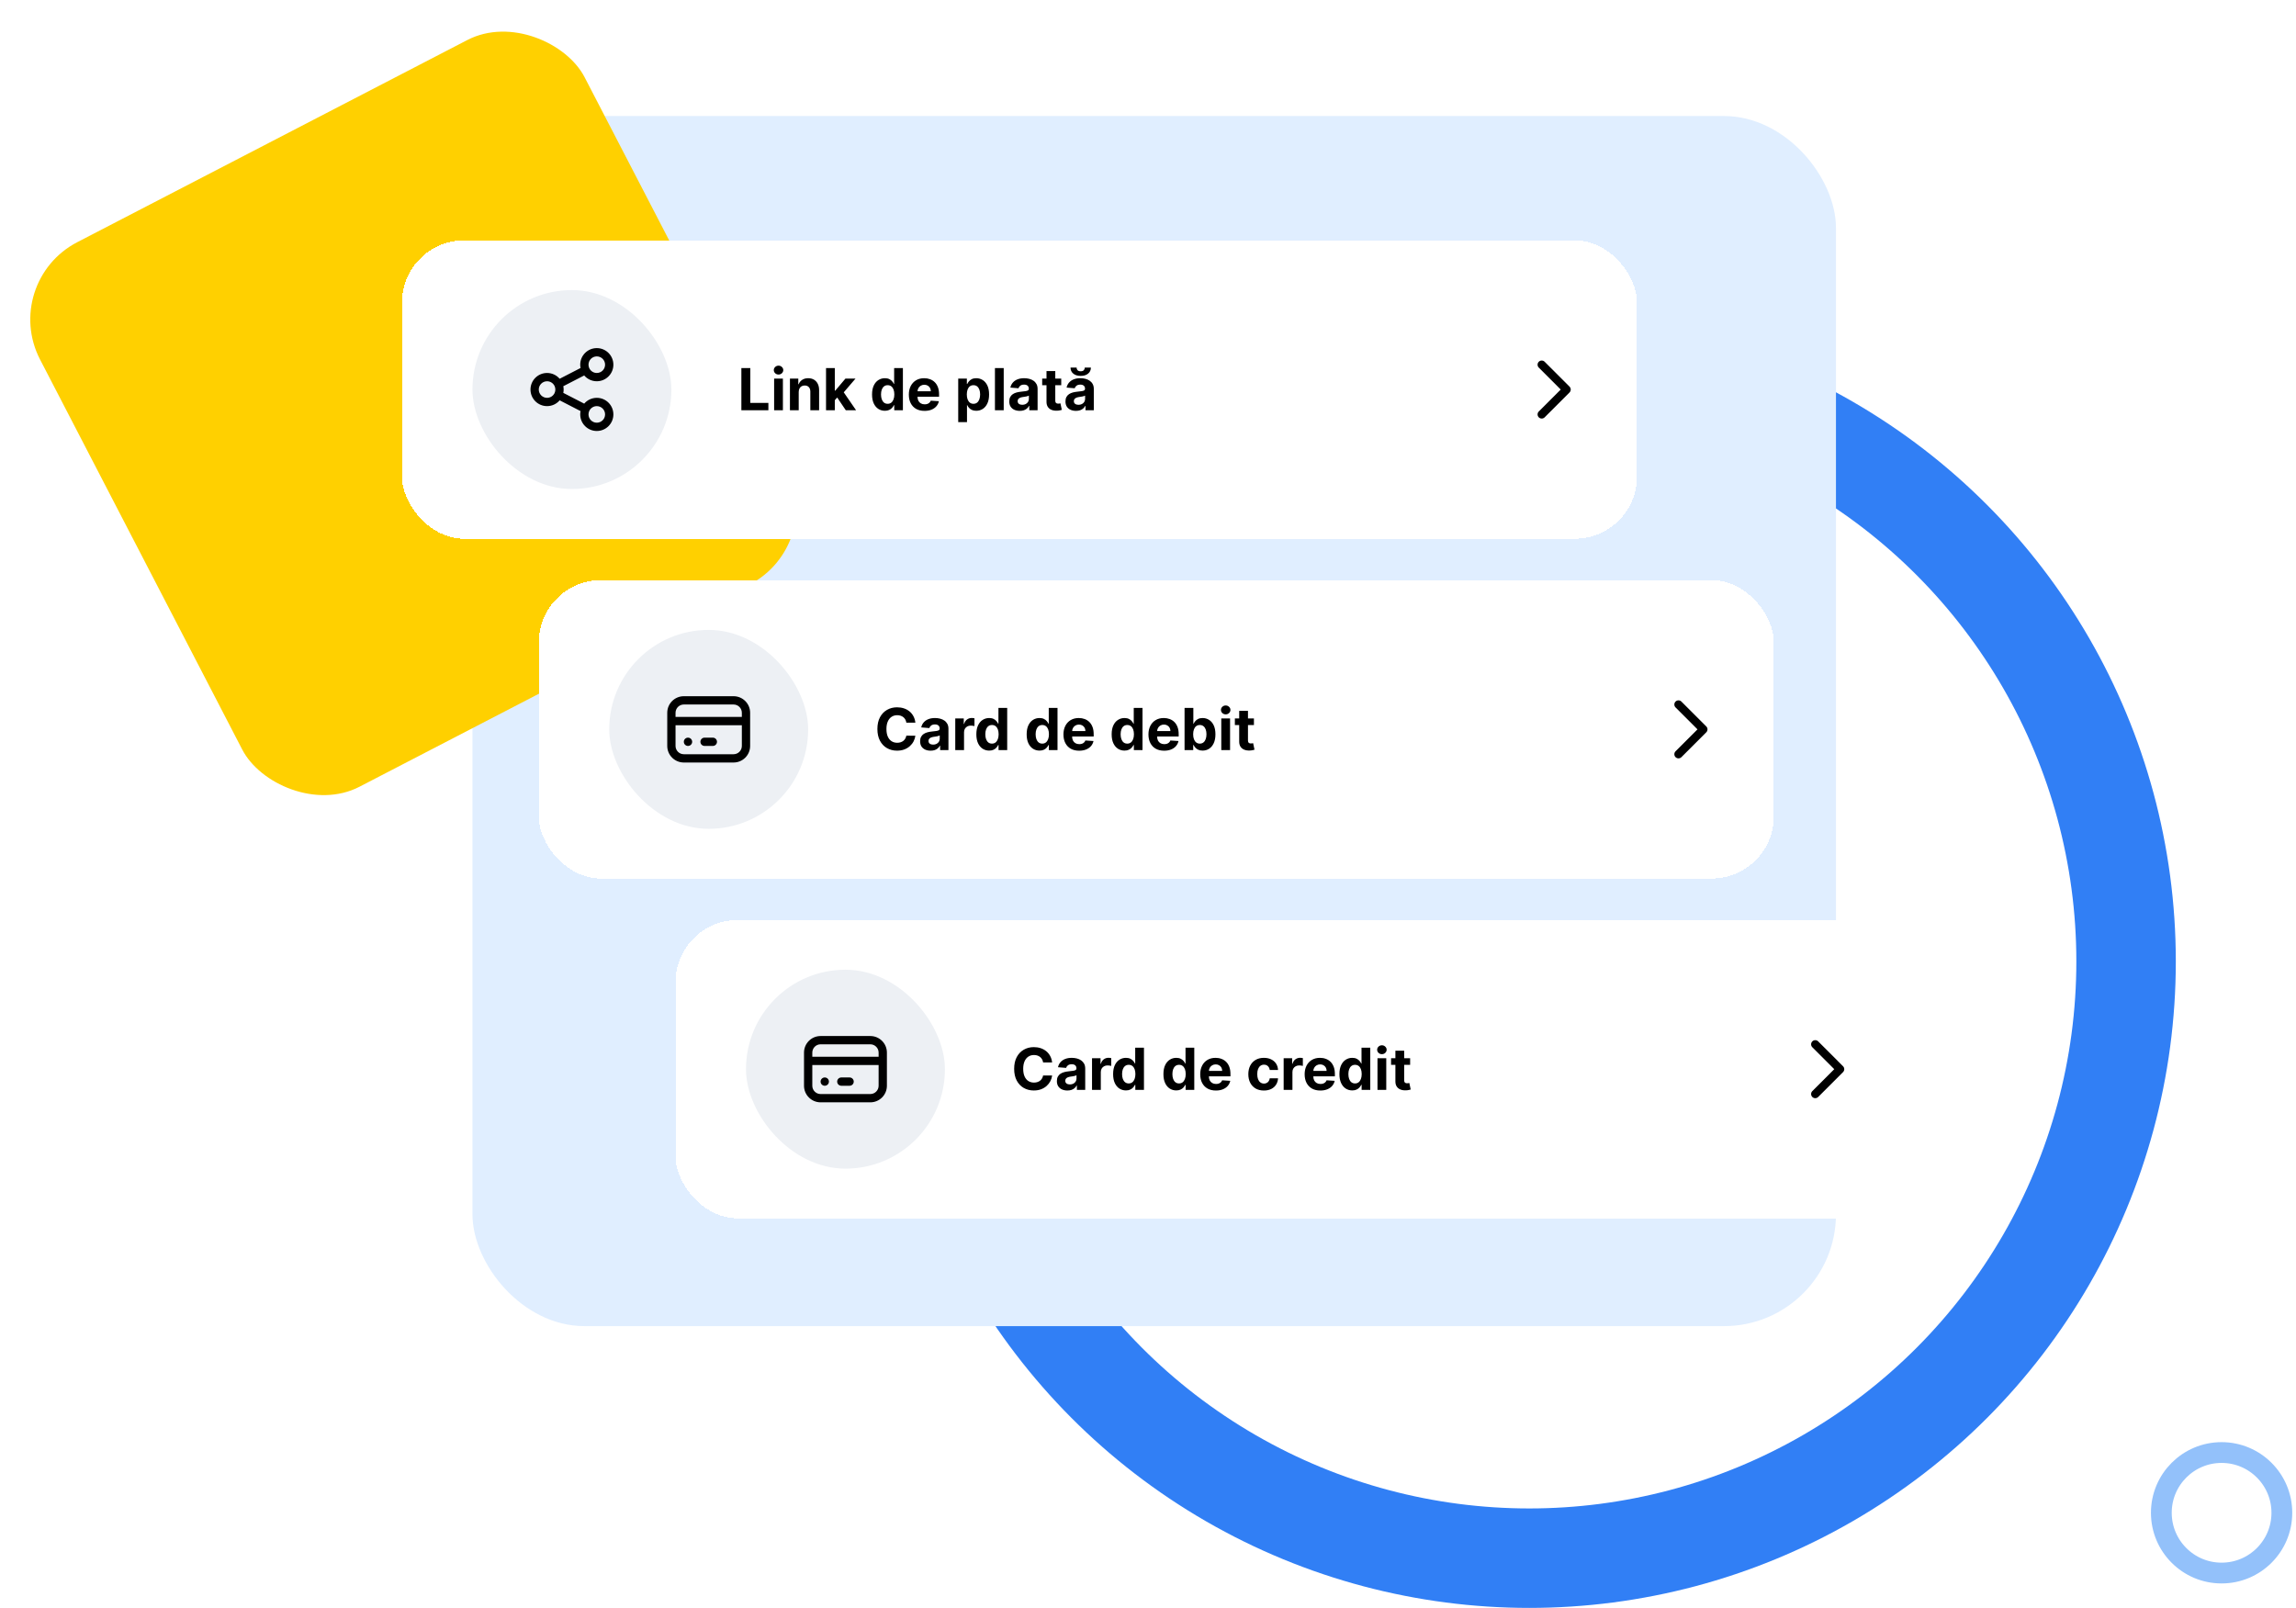
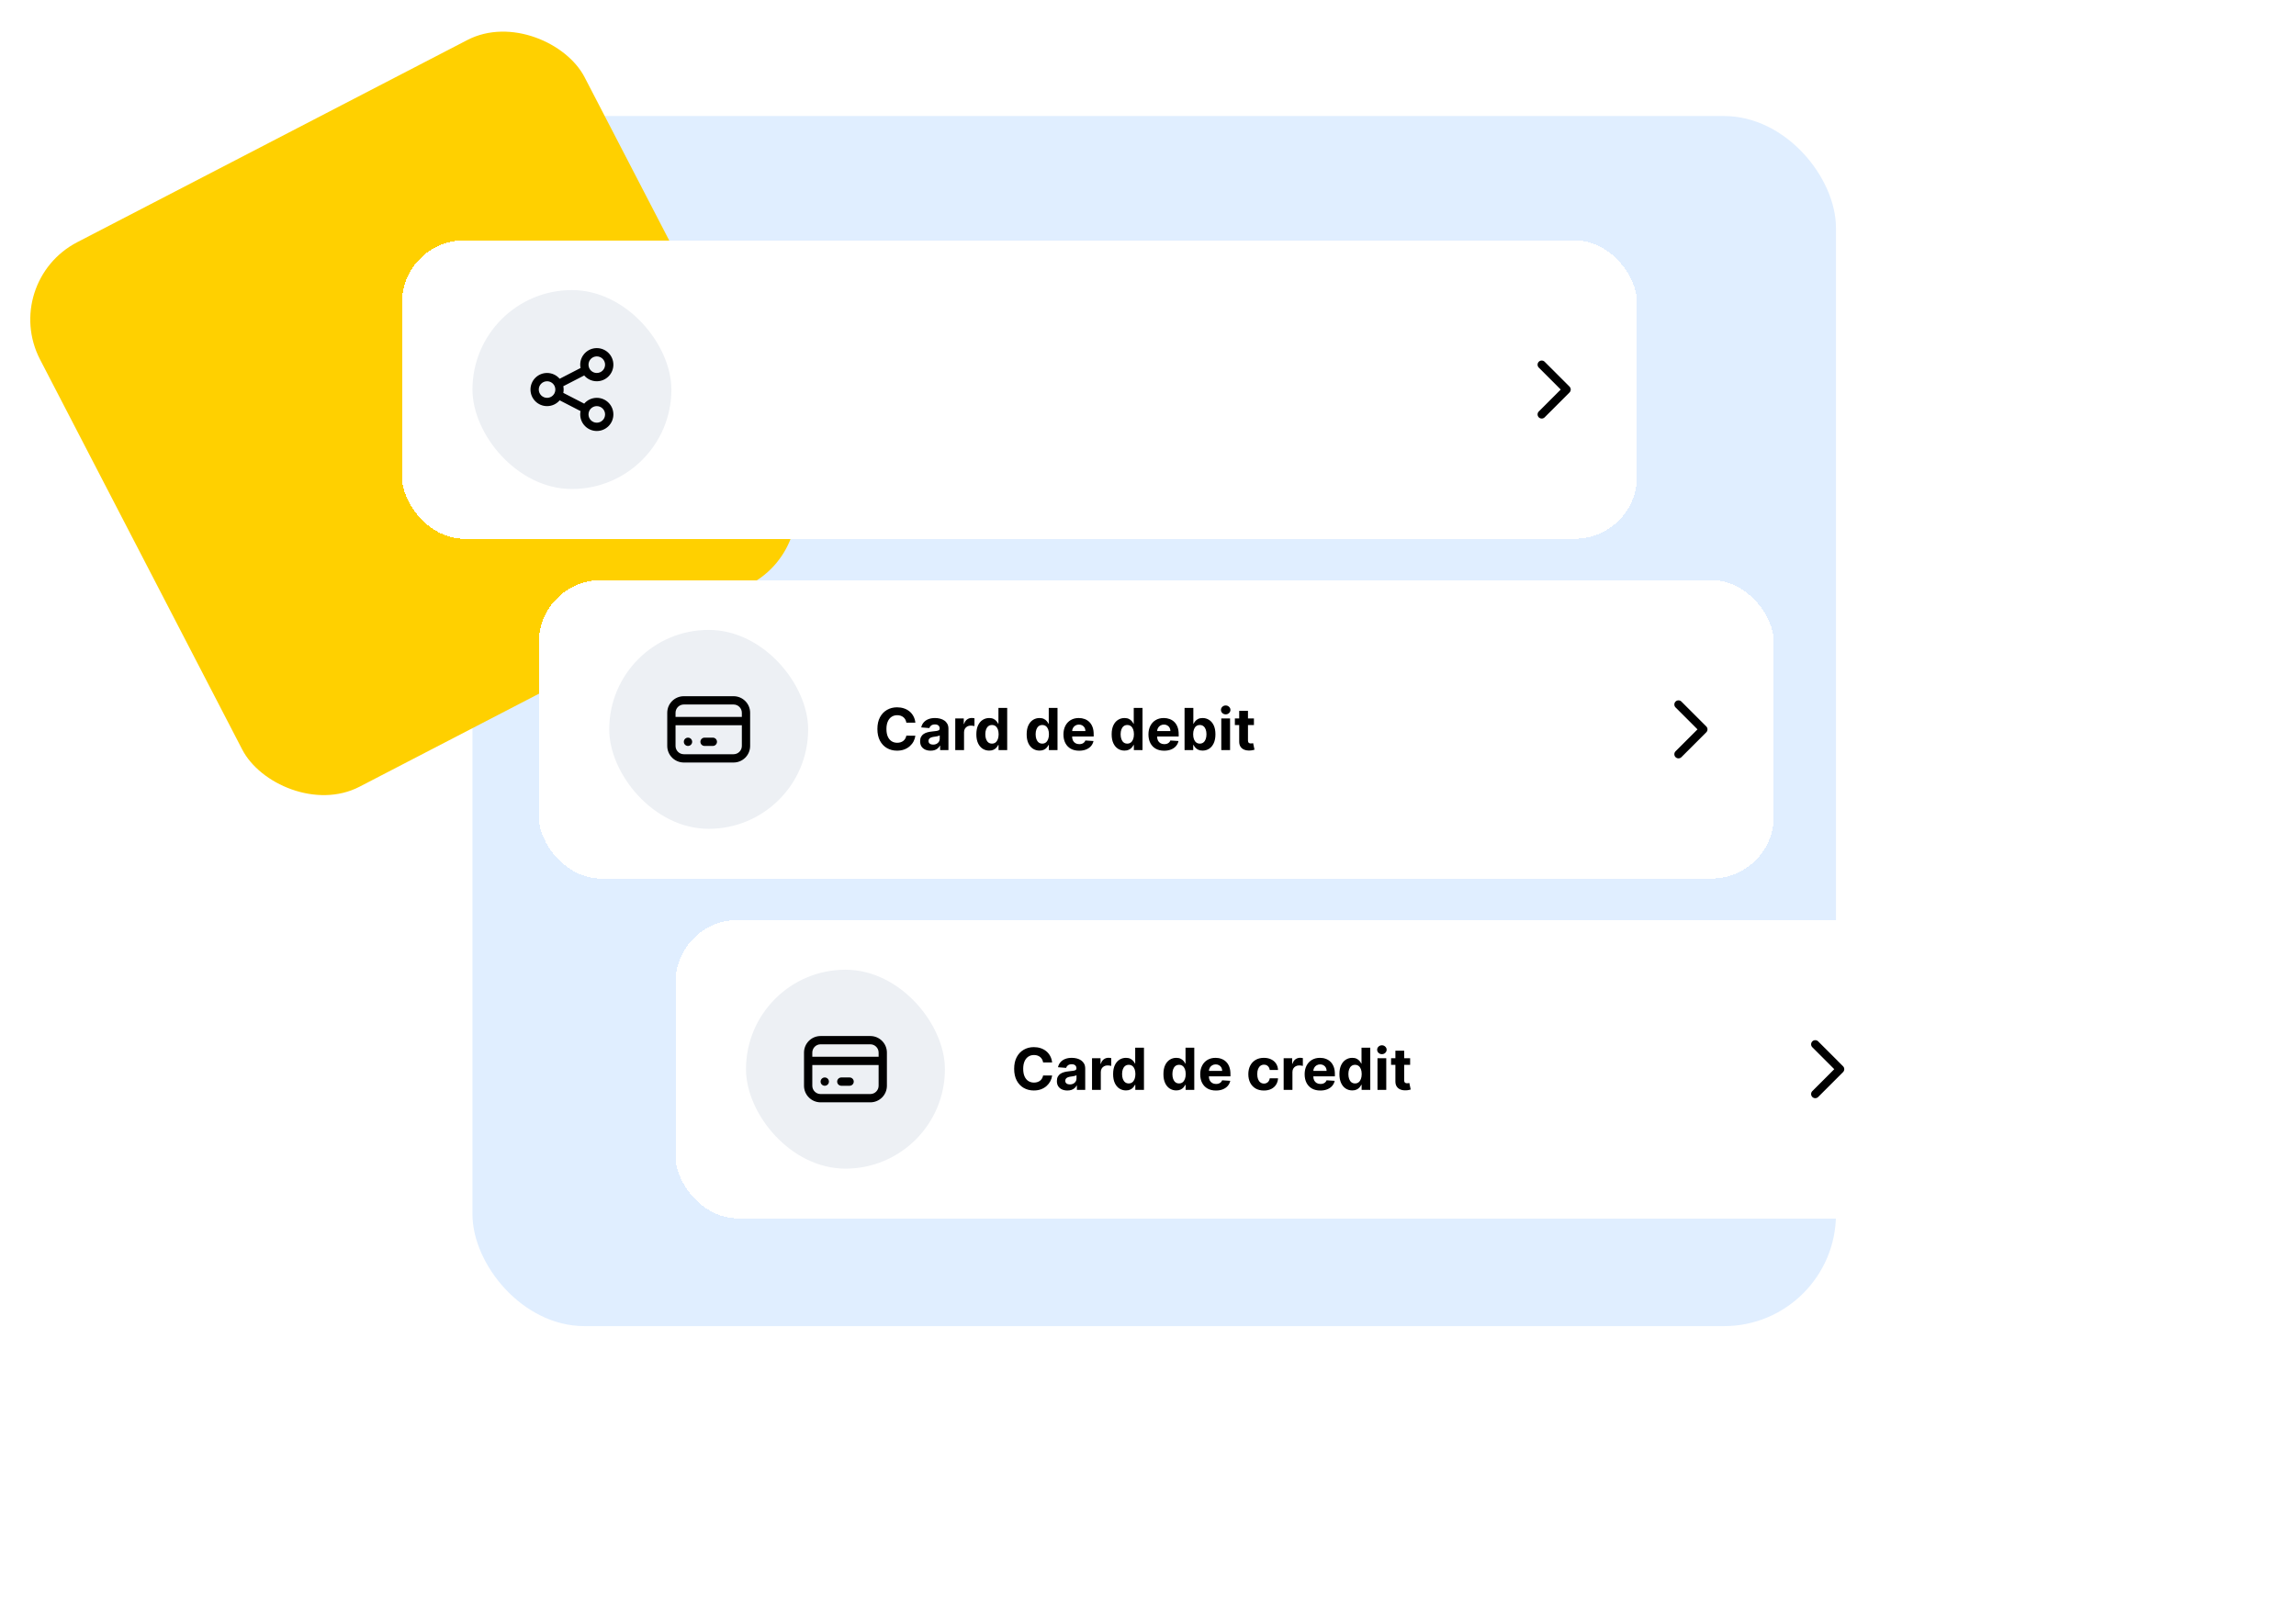
<svg xmlns="http://www.w3.org/2000/svg" width="554" height="388" viewBox="0 0 554 388" fill="none">
-   <circle cx="369" cy="232" r="144" stroke="#317FF5" stroke-width="24" />
  <rect x="114" y="28" width="329" height="292" rx="27" fill="#E0EEFF" />
-   <circle cx="536.047" cy="365.047" r="14.54" stroke="#93C1FA" stroke-width="5.014" />
  <rect y="68.104" width="148" height="148" rx="21" transform="rotate(-27.398 0 68.104)" fill="#FFD000" />
  <g filter="url(#filter0_d_4559_5897)">
    <rect x="97" y="56" width="298" height="72" rx="15" fill="white" shape-rendering="crispEdges" />
    <rect x="114" y="68" width="48" height="48" rx="24" fill="#EDF0F4" />
    <path fill-rule="evenodd" clip-rule="evenodd" d="M144 84C142.895 84 142 84.895 142 86C142 86.285 142.06 86.557 142.168 86.802C142.175 86.815 142.182 86.828 142.189 86.842C142.204 86.871 142.218 86.901 142.23 86.931C142.565 87.567 143.232 88 144 88C145.105 88 146 87.104 146 86C146 84.895 145.105 84 144 84ZM140.96 88.6C141.694 89.457 142.783 90 144 90C146.209 90 148 88.209 148 86C148 83.791 146.209 82 144 82C141.791 82 140 83.791 140 86C140 86.275 140.028 86.543 140.081 86.803L135.04 89.4C134.306 88.543 133.217 88 132 88C129.791 88 128 89.791 128 92C128 94.209 129.791 96 132 96C133.217 96 134.306 95.457 135.04 94.6L140.081 97.197C140.028 97.456 140 97.725 140 98C140 100.209 141.791 102 144 102C146.209 102 148 100.209 148 98C148 95.791 146.209 94 144 94C142.783 94 141.694 94.543 140.96 95.4L135.919 92.803C135.972 92.544 136 92.275 136 92C136 91.725 135.972 91.456 135.919 91.197L140.96 88.6ZM133.77 91.069C133.782 91.099 133.796 91.128 133.811 91.158C133.818 91.171 133.825 91.184 133.832 91.197C133.94 91.443 134 91.714 134 92C134 92.285 133.94 92.557 133.832 92.803C133.825 92.816 133.818 92.829 133.811 92.842C133.796 92.871 133.782 92.901 133.77 92.931C133.435 93.567 132.768 94 132 94C130.895 94 130 93.104 130 92C130 90.895 130.895 90 132 90C132.768 90 133.435 90.433 133.77 91.069ZM142.167 97.197C142.175 97.184 142.182 97.171 142.189 97.158C142.204 97.128 142.218 97.098 142.23 97.068C142.565 96.433 143.232 96 144 96C145.105 96 146 96.895 146 98C146 99.104 145.105 100 144 100C142.895 100 142 99.104 142 98C142 97.714 142.06 97.443 142.167 97.197Z" fill="black" />
-     <path d="M178.885 97V86.818H181.038V95.225H185.403V97H178.885ZM186.789 97V89.363H188.906V97H186.789ZM187.852 88.379C187.538 88.379 187.267 88.275 187.042 88.066C186.82 87.854 186.709 87.6 186.709 87.305C186.709 87.013 186.82 86.763 187.042 86.555C187.267 86.342 187.538 86.236 187.852 86.236C188.167 86.236 188.436 86.342 188.658 86.555C188.883 86.763 188.996 87.013 188.996 87.305C188.996 87.6 188.883 87.854 188.658 88.066C188.436 88.275 188.167 88.379 187.852 88.379ZM192.721 92.585V97H190.603V89.363H192.621V90.711H192.711C192.88 90.267 193.163 89.915 193.561 89.657C193.959 89.395 194.441 89.264 195.008 89.264C195.538 89.264 196 89.38 196.395 89.612C196.789 89.844 197.096 90.175 197.315 90.606C197.533 91.034 197.643 91.544 197.643 92.138V97H195.525V92.515C195.528 92.048 195.409 91.683 195.167 91.422C194.925 91.156 194.592 91.024 194.168 91.024C193.883 91.024 193.631 91.085 193.412 91.208C193.196 91.331 193.027 91.51 192.905 91.745C192.786 91.977 192.724 92.257 192.721 92.585ZM201.231 94.802L201.236 92.262H201.544L203.99 89.363H206.421L203.135 93.201H202.633L201.231 94.802ZM199.312 97V86.818H201.43V97H199.312ZM204.085 97L201.838 93.674L203.249 92.177L206.566 97H204.085ZM213.515 97.124C212.935 97.124 212.409 96.975 211.939 96.677C211.471 96.375 211.1 95.933 210.825 95.349C210.553 94.763 210.417 94.043 210.417 93.192C210.417 92.317 210.558 91.589 210.84 91.009C211.122 90.426 211.496 89.99 211.963 89.701C212.434 89.41 212.949 89.264 213.51 89.264C213.937 89.264 214.293 89.337 214.578 89.483C214.867 89.625 215.099 89.804 215.275 90.02C215.453 90.232 215.589 90.441 215.682 90.646H215.747V86.818H217.86V97H215.772V95.777H215.682C215.583 95.989 215.442 96.199 215.26 96.408C215.081 96.614 214.847 96.784 214.559 96.92C214.274 97.056 213.926 97.124 213.515 97.124ZM214.186 95.439C214.527 95.439 214.815 95.346 215.051 95.16C215.289 94.971 215.472 94.708 215.598 94.37C215.727 94.032 215.792 93.636 215.792 93.182C215.792 92.728 215.729 92.333 215.603 91.998C215.477 91.664 215.294 91.405 215.056 91.223C214.817 91.04 214.527 90.949 214.186 90.949C213.838 90.949 213.544 91.044 213.306 91.233C213.067 91.422 212.886 91.683 212.764 92.018C212.641 92.353 212.58 92.741 212.58 93.182C212.58 93.626 212.641 94.019 212.764 94.36C212.89 94.698 213.07 94.963 213.306 95.155C213.544 95.344 213.838 95.439 214.186 95.439ZM223.081 97.149C222.296 97.149 221.619 96.99 221.053 96.672C220.489 96.35 220.055 95.896 219.75 95.309C219.445 94.719 219.293 94.022 219.293 93.216C219.293 92.431 219.445 91.742 219.75 91.148C220.055 90.555 220.484 90.093 221.038 89.761C221.595 89.43 222.248 89.264 222.997 89.264C223.5 89.264 223.969 89.345 224.404 89.508C224.841 89.667 225.222 89.907 225.547 90.228C225.875 90.55 226.13 90.954 226.313 91.442C226.495 91.925 226.586 92.492 226.586 93.142V93.724H220.138V92.411H224.593C224.593 92.106 224.526 91.836 224.394 91.601C224.261 91.365 224.077 91.181 223.842 91.049C223.61 90.913 223.34 90.845 223.031 90.845C222.71 90.845 222.425 90.919 222.176 91.069C221.931 91.215 221.739 91.412 221.6 91.66C221.46 91.906 221.389 92.179 221.386 92.481V93.728C221.386 94.106 221.455 94.433 221.595 94.708C221.737 94.983 221.938 95.195 222.196 95.344C222.455 95.493 222.761 95.568 223.116 95.568C223.351 95.568 223.567 95.535 223.762 95.469C223.958 95.402 224.125 95.303 224.264 95.17C224.404 95.038 224.51 94.875 224.583 94.683L226.541 94.812C226.442 95.283 226.238 95.694 225.93 96.045C225.625 96.393 225.231 96.665 224.747 96.861C224.266 97.053 223.711 97.149 223.081 97.149ZM231.208 99.863V89.363H233.297V90.646H233.391C233.484 90.441 233.618 90.232 233.794 90.02C233.973 89.804 234.205 89.625 234.49 89.483C234.778 89.337 235.136 89.264 235.564 89.264C236.12 89.264 236.634 89.41 237.105 89.701C237.575 89.99 237.952 90.426 238.233 91.009C238.515 91.589 238.656 92.317 238.656 93.192C238.656 94.043 238.518 94.763 238.243 95.349C237.971 95.933 237.6 96.375 237.13 96.677C236.662 96.975 236.139 97.124 235.559 97.124C235.148 97.124 234.798 97.056 234.51 96.92C234.225 96.784 233.991 96.614 233.809 96.408C233.626 96.199 233.487 95.989 233.391 95.777H233.326V99.863H231.208ZM233.282 93.182C233.282 93.636 233.345 94.032 233.471 94.37C233.596 94.708 233.779 94.971 234.017 95.16C234.256 95.346 234.546 95.439 234.887 95.439C235.232 95.439 235.524 95.344 235.762 95.155C236.001 94.963 236.182 94.698 236.304 94.36C236.43 94.019 236.493 93.626 236.493 93.182C236.493 92.741 236.432 92.353 236.309 92.018C236.187 91.683 236.006 91.422 235.767 91.233C235.529 91.044 235.235 90.949 234.887 90.949C234.543 90.949 234.251 91.04 234.012 91.223C233.777 91.405 233.596 91.664 233.471 91.998C233.345 92.333 233.282 92.728 233.282 93.182ZM242.186 86.818V97H240.068V86.818H242.186ZM246.06 97.144C245.573 97.144 245.138 97.059 244.757 96.89C244.376 96.718 244.075 96.465 243.852 96.13C243.634 95.792 243.524 95.371 243.524 94.867C243.524 94.443 243.602 94.086 243.758 93.798C243.914 93.51 244.126 93.278 244.394 93.102C244.663 92.926 244.968 92.794 245.309 92.704C245.654 92.615 246.015 92.552 246.393 92.515C246.837 92.469 247.195 92.426 247.467 92.386C247.739 92.343 247.936 92.28 248.058 92.197C248.181 92.114 248.242 91.992 248.242 91.829V91.799C248.242 91.485 248.143 91.241 247.944 91.069C247.749 90.896 247.47 90.81 247.109 90.81C246.728 90.81 246.424 90.895 246.199 91.064C245.974 91.229 245.825 91.438 245.752 91.69L243.793 91.531C243.892 91.067 244.088 90.666 244.379 90.328C244.671 89.987 245.047 89.725 245.508 89.542C245.972 89.357 246.509 89.264 247.119 89.264C247.543 89.264 247.949 89.314 248.337 89.413C248.728 89.513 249.074 89.667 249.376 89.876C249.681 90.084 249.921 90.353 250.097 90.681C250.272 91.006 250.36 91.395 250.36 91.849V97H248.352V95.941H248.292C248.169 96.18 248.005 96.39 247.8 96.572C247.594 96.751 247.347 96.892 247.059 96.995C246.771 97.094 246.438 97.144 246.06 97.144ZM246.666 95.682C246.978 95.682 247.253 95.621 247.492 95.498C247.73 95.372 247.918 95.203 248.053 94.991C248.189 94.779 248.257 94.539 248.257 94.27V93.46C248.191 93.503 248.1 93.543 247.984 93.579C247.871 93.612 247.744 93.644 247.601 93.674C247.459 93.7 247.316 93.725 247.173 93.748C247.031 93.768 246.902 93.787 246.786 93.803C246.537 93.84 246.32 93.897 246.134 93.977C245.949 94.057 245.805 94.164 245.702 94.3C245.599 94.433 245.548 94.599 245.548 94.797C245.548 95.086 245.652 95.306 245.861 95.459C246.073 95.608 246.342 95.682 246.666 95.682ZM256.065 89.363V90.954H251.466V89.363H256.065ZM252.51 87.534H254.628V94.653C254.628 94.849 254.658 95.001 254.718 95.111C254.778 95.217 254.86 95.291 254.966 95.334C255.076 95.377 255.202 95.399 255.344 95.399C255.444 95.399 255.543 95.391 255.643 95.374C255.742 95.354 255.818 95.339 255.871 95.329L256.204 96.905C256.098 96.939 255.949 96.977 255.757 97.02C255.565 97.066 255.331 97.094 255.056 97.104C254.546 97.124 254.098 97.056 253.714 96.9C253.332 96.745 253.036 96.503 252.824 96.174C252.612 95.846 252.507 95.432 252.51 94.932V87.534ZM259.622 97.144C259.135 97.144 258.701 97.059 258.32 96.89C257.939 96.718 257.637 96.465 257.415 96.13C257.196 95.792 257.087 95.371 257.087 94.867C257.087 94.443 257.165 94.086 257.32 93.798C257.476 93.51 257.688 93.278 257.957 93.102C258.225 92.926 258.53 92.794 258.872 92.704C259.216 92.615 259.578 92.552 259.955 92.515C260.4 92.469 260.758 92.426 261.029 92.386C261.301 92.343 261.498 92.28 261.621 92.197C261.744 92.114 261.805 91.992 261.805 91.829V91.799C261.805 91.485 261.705 91.241 261.507 91.069C261.311 90.896 261.033 90.81 260.671 90.81C260.29 90.81 259.987 90.895 259.762 91.064C259.536 91.229 259.387 91.438 259.314 91.69L257.355 91.531C257.455 91.067 257.65 90.666 257.942 90.328C258.234 89.987 258.61 89.725 259.07 89.542C259.535 89.357 260.071 89.264 260.681 89.264C261.106 89.264 261.512 89.314 261.899 89.413C262.29 89.513 262.637 89.667 262.938 89.876C263.243 90.084 263.484 90.353 263.659 90.681C263.835 91.006 263.923 91.395 263.923 91.849V97H261.914V95.941H261.855C261.732 96.18 261.568 96.39 261.362 96.572C261.157 96.751 260.91 96.892 260.622 96.995C260.333 97.094 260 97.144 259.622 97.144ZM260.229 95.682C260.54 95.682 260.816 95.621 261.054 95.498C261.293 95.372 261.48 95.203 261.616 94.991C261.752 94.779 261.82 94.539 261.82 94.27V93.46C261.753 93.503 261.662 93.543 261.546 93.579C261.434 93.612 261.306 93.644 261.164 93.674C261.021 93.7 260.878 93.725 260.736 93.748C260.593 93.768 260.464 93.787 260.348 93.803C260.1 93.84 259.883 93.897 259.697 93.977C259.511 94.057 259.367 94.164 259.264 94.3C259.162 94.433 259.11 94.599 259.11 94.797C259.11 95.086 259.215 95.306 259.423 95.459C259.636 95.608 259.904 95.682 260.229 95.682ZM261.745 86.699H263.222C263.218 87.302 262.995 87.787 262.551 88.155C262.11 88.523 261.513 88.707 260.761 88.707C260.005 88.707 259.407 88.523 258.966 88.155C258.525 87.787 258.305 87.302 258.305 86.699H259.771C259.768 86.927 259.841 87.133 259.99 87.315C260.143 87.497 260.4 87.589 260.761 87.589C261.112 87.589 261.364 87.499 261.517 87.32C261.669 87.141 261.745 86.934 261.745 86.699Z" fill="black" />
    <path fill-rule="evenodd" clip-rule="evenodd" d="M371.293 85.293C371.683 84.902 372.317 84.902 372.707 85.293L378.707 91.293C379.098 91.683 379.098 92.316 378.707 92.707L372.707 98.707C372.317 99.097 371.683 99.097 371.293 98.707C370.902 98.316 370.902 97.683 371.293 97.293L376.586 92L371.293 86.707C370.902 86.316 370.902 85.683 371.293 85.293Z" fill="black" />
  </g>
  <g filter="url(#filter1_d_4559_5897)">
    <rect x="130" y="138" width="298" height="72" rx="15" fill="white" shape-rendering="crispEdges" />
    <rect x="147" y="150" width="48" height="48" rx="24" fill="#EDF0F4" />
    <path fill-rule="evenodd" clip-rule="evenodd" d="M165 168C163.895 168 163 168.895 163 170V171H179V170C179 168.895 178.105 168 177 168H165ZM181 170C181 167.791 179.209 166 177 166H165C162.791 166 161 167.791 161 170V178C161 180.209 162.791 182 165 182H177C179.209 182 181 180.209 181 178V170ZM179 173H163V178C163 179.104 163.895 180 165 180H177C178.105 180 179 179.104 179 178V173ZM165 177C165 176.448 165.448 176 166 176H166.01C166.562 176 167.01 176.448 167.01 177C167.01 177.552 166.562 178 166.01 178H166C165.448 178 165 177.552 165 177ZM169 177C169 176.448 169.448 176 170 176H172C172.552 176 173 176.448 173 177C173 177.552 172.552 178 172 178H170C169.448 178 169 177.552 169 177Z" fill="black" />
    <path d="M220.869 172.383H218.691C218.651 172.101 218.57 171.851 218.447 171.632C218.325 171.41 218.167 171.221 217.975 171.065C217.783 170.909 217.561 170.79 217.309 170.707C217.06 170.624 216.79 170.583 216.499 170.583C215.972 170.583 215.513 170.714 215.121 170.976C214.73 171.234 214.427 171.612 214.212 172.109C213.996 172.603 213.888 173.203 213.888 173.909C213.888 174.635 213.996 175.245 214.212 175.738C214.43 176.232 214.735 176.605 215.126 176.857C215.518 177.109 215.97 177.235 216.484 177.235C216.772 177.235 217.039 177.197 217.284 177.121C217.533 177.044 217.753 176.933 217.945 176.787C218.138 176.638 218.297 176.458 218.423 176.246C218.552 176.033 218.641 175.791 218.691 175.52L220.869 175.53C220.812 175.997 220.671 176.448 220.446 176.882C220.224 177.313 219.924 177.699 219.546 178.04C219.172 178.378 218.724 178.647 218.204 178.846C217.687 179.041 217.102 179.139 216.449 179.139C215.541 179.139 214.729 178.934 214.013 178.523C213.3 178.112 212.737 177.517 212.322 176.738C211.911 175.959 211.706 175.016 211.706 173.909C211.706 172.799 211.915 171.854 212.332 171.075C212.75 170.296 213.317 169.703 214.033 169.295C214.749 168.884 215.554 168.679 216.449 168.679C217.039 168.679 217.586 168.762 218.089 168.927C218.597 169.093 219.046 169.335 219.437 169.653C219.828 169.968 220.146 170.354 220.391 170.812C220.64 171.269 220.799 171.793 220.869 172.383ZM224.55 179.144C224.063 179.144 223.629 179.059 223.248 178.89C222.866 178.718 222.565 178.465 222.343 178.13C222.124 177.792 222.015 177.371 222.015 176.867C222.015 176.443 222.092 176.086 222.248 175.798C222.404 175.51 222.616 175.278 222.885 175.102C223.153 174.926 223.458 174.794 223.799 174.704C224.144 174.615 224.505 174.552 224.883 174.515C225.327 174.469 225.685 174.426 225.957 174.386C226.229 174.343 226.426 174.28 226.549 174.197C226.671 174.114 226.733 173.992 226.733 173.829V173.8C226.733 173.485 226.633 173.241 226.434 173.069C226.239 172.896 225.96 172.81 225.599 172.81C225.218 172.81 224.915 172.895 224.689 173.064C224.464 173.229 224.315 173.438 224.242 173.69L222.283 173.531C222.382 173.067 222.578 172.666 222.87 172.328C223.161 171.987 223.538 171.725 223.998 171.542C224.462 171.357 224.999 171.264 225.609 171.264C226.033 171.264 226.439 171.314 226.827 171.413C227.218 171.513 227.565 171.667 227.866 171.876C228.171 172.084 228.411 172.353 228.587 172.681C228.763 173.006 228.85 173.395 228.85 173.849V179H226.842V177.941H226.782C226.66 178.179 226.496 178.39 226.29 178.572C226.085 178.751 225.838 178.892 225.549 178.995C225.261 179.094 224.928 179.144 224.55 179.144ZM225.157 177.682C225.468 177.682 225.743 177.621 225.982 177.498C226.221 177.372 226.408 177.203 226.544 176.991C226.68 176.779 226.748 176.539 226.748 176.27V175.46C226.681 175.503 226.59 175.543 226.474 175.579C226.361 175.612 226.234 175.644 226.091 175.674C225.949 175.7 225.806 175.725 225.664 175.748C225.521 175.768 225.392 175.786 225.276 175.803C225.027 175.84 224.81 175.898 224.625 175.977C224.439 176.057 224.295 176.164 224.192 176.3C224.089 176.433 224.038 176.599 224.038 176.797C224.038 177.086 224.142 177.306 224.351 177.459C224.563 177.608 224.832 177.682 225.157 177.682ZM230.494 179V171.363H232.547V172.696H232.626C232.766 172.222 232.999 171.864 233.327 171.622C233.656 171.377 234.033 171.254 234.461 171.254C234.567 171.254 234.681 171.261 234.804 171.274C234.927 171.287 235.034 171.305 235.127 171.329V173.208C235.028 173.178 234.89 173.152 234.714 173.128C234.539 173.105 234.378 173.094 234.232 173.094C233.921 173.094 233.642 173.161 233.397 173.297C233.155 173.43 232.963 173.616 232.82 173.854C232.681 174.093 232.612 174.368 232.612 174.679V179H230.494ZM238.681 179.124C238.101 179.124 237.575 178.975 237.105 178.677C236.637 178.375 236.266 177.933 235.991 177.349C235.719 176.763 235.583 176.043 235.583 175.192C235.583 174.317 235.724 173.589 236.006 173.009C236.288 172.426 236.662 171.99 237.129 171.702C237.6 171.41 238.115 171.264 238.676 171.264C239.103 171.264 239.459 171.337 239.744 171.483C240.033 171.625 240.265 171.804 240.441 172.02C240.619 172.232 240.755 172.441 240.848 172.646H240.913V168.818H243.026V179H240.938V177.777H240.848C240.749 177.989 240.608 178.199 240.426 178.408C240.247 178.614 240.013 178.784 239.725 178.92C239.44 179.056 239.092 179.124 238.681 179.124ZM239.352 177.439C239.693 177.439 239.981 177.346 240.217 177.16C240.455 176.971 240.638 176.708 240.764 176.37C240.893 176.032 240.958 175.636 240.958 175.182C240.958 174.728 240.895 174.333 240.769 173.998C240.643 173.664 240.46 173.405 240.222 173.223C239.983 173.041 239.693 172.949 239.352 172.949C239.004 172.949 238.71 173.044 238.472 173.233C238.233 173.422 238.052 173.684 237.93 174.018C237.807 174.353 237.746 174.741 237.746 175.182C237.746 175.626 237.807 176.019 237.93 176.36C238.056 176.698 238.236 176.963 238.472 177.155C238.71 177.344 239.004 177.439 239.352 177.439ZM250.821 179.124C250.241 179.124 249.716 178.975 249.245 178.677C248.778 178.375 248.407 177.933 248.132 177.349C247.86 176.763 247.724 176.043 247.724 175.192C247.724 174.317 247.865 173.589 248.146 173.009C248.428 172.426 248.803 171.99 249.27 171.702C249.741 171.41 250.256 171.264 250.816 171.264C251.244 171.264 251.6 171.337 251.885 171.483C252.173 171.625 252.405 171.804 252.581 172.02C252.76 172.232 252.896 172.441 252.989 172.646H253.053V168.818H255.166V179H253.078V177.777H252.989C252.889 177.989 252.749 178.199 252.566 178.408C252.387 178.614 252.154 178.784 251.865 178.92C251.58 179.056 251.232 179.124 250.821 179.124ZM251.492 177.439C251.834 177.439 252.122 177.346 252.357 177.16C252.596 176.971 252.778 176.708 252.904 176.37C253.034 176.032 253.098 175.636 253.098 175.182C253.098 174.728 253.035 174.333 252.909 173.998C252.783 173.664 252.601 173.405 252.362 173.223C252.124 173.041 251.834 172.949 251.492 172.949C251.144 172.949 250.851 173.044 250.612 173.233C250.374 173.422 250.193 173.684 250.07 174.018C249.948 174.353 249.887 174.741 249.887 175.182C249.887 175.626 249.948 176.019 250.07 176.36C250.196 176.698 250.377 176.963 250.612 177.155C250.851 177.344 251.144 177.439 251.492 177.439ZM260.388 179.149C259.602 179.149 258.926 178.99 258.359 178.672C257.796 178.35 257.362 177.896 257.057 177.309C256.752 176.719 256.599 176.022 256.599 175.216C256.599 174.431 256.752 173.742 257.057 173.148C257.362 172.555 257.791 172.093 258.344 171.761C258.901 171.43 259.554 171.264 260.303 171.264C260.807 171.264 261.276 171.345 261.71 171.508C262.148 171.667 262.529 171.907 262.854 172.228C263.182 172.55 263.437 172.954 263.619 173.442C263.802 173.925 263.893 174.492 263.893 175.142V175.724H257.445V174.411H261.899C261.899 174.106 261.833 173.836 261.7 173.601C261.568 173.365 261.384 173.181 261.148 173.049C260.916 172.913 260.646 172.845 260.338 172.845C260.017 172.845 259.732 172.92 259.483 173.069C259.238 173.215 259.045 173.412 258.906 173.66C258.767 173.906 258.696 174.179 258.692 174.481V175.728C258.692 176.106 258.762 176.433 258.901 176.708C259.044 176.983 259.244 177.195 259.503 177.344C259.761 177.493 260.068 177.568 260.423 177.568C260.658 177.568 260.873 177.535 261.069 177.469C261.264 177.402 261.432 177.303 261.571 177.17C261.71 177.038 261.816 176.875 261.889 176.683L263.848 176.812C263.749 177.283 263.545 177.694 263.237 178.045C262.932 178.393 262.537 178.665 262.053 178.861C261.573 179.053 261.018 179.149 260.388 179.149ZM271.329 179.124C270.749 179.124 270.224 178.975 269.753 178.677C269.286 178.375 268.914 177.933 268.639 177.349C268.368 176.763 268.232 176.043 268.232 175.192C268.232 174.317 268.373 173.589 268.654 173.009C268.936 172.426 269.311 171.99 269.778 171.702C270.249 171.41 270.764 171.264 271.324 171.264C271.752 171.264 272.108 171.337 272.393 171.483C272.681 171.625 272.913 171.804 273.089 172.02C273.268 172.232 273.404 172.441 273.497 172.646H273.561V168.818H275.674V179H273.586V177.777H273.497C273.397 177.989 273.256 178.199 273.074 178.408C272.895 178.614 272.661 178.784 272.373 178.92C272.088 179.056 271.74 179.124 271.329 179.124ZM272 177.439C272.342 177.439 272.63 177.346 272.865 177.16C273.104 176.971 273.286 176.708 273.412 176.37C273.541 176.032 273.606 175.636 273.606 175.182C273.606 174.728 273.543 174.333 273.417 173.998C273.291 173.664 273.109 173.405 272.87 173.223C272.632 173.041 272.342 172.949 272 172.949C271.652 172.949 271.359 173.044 271.12 173.233C270.882 173.422 270.701 173.684 270.578 174.018C270.456 174.353 270.394 174.741 270.394 175.182C270.394 175.626 270.456 176.019 270.578 176.36C270.704 176.698 270.885 176.963 271.12 177.155C271.359 177.344 271.652 177.439 272 177.439ZM280.896 179.149C280.11 179.149 279.434 178.99 278.867 178.672C278.304 178.35 277.87 177.896 277.565 177.309C277.26 176.719 277.107 176.022 277.107 175.216C277.107 174.431 277.26 173.742 277.565 173.148C277.87 172.555 278.299 172.093 278.852 171.761C279.409 171.43 280.062 171.264 280.811 171.264C281.315 171.264 281.784 171.345 282.218 171.508C282.656 171.667 283.037 171.907 283.362 172.228C283.69 172.55 283.945 172.954 284.127 173.442C284.309 173.925 284.401 174.492 284.401 175.142V175.724H277.952V174.411H282.407C282.407 174.106 282.341 173.836 282.208 173.601C282.076 173.365 281.892 173.181 281.656 173.049C281.424 172.913 281.154 172.845 280.846 172.845C280.524 172.845 280.239 172.92 279.991 173.069C279.746 173.215 279.553 173.412 279.414 173.66C279.275 173.906 279.204 174.179 279.2 174.481V175.728C279.2 176.106 279.27 176.433 279.409 176.708C279.552 176.983 279.752 177.195 280.011 177.344C280.269 177.493 280.576 177.568 280.93 177.568C281.166 177.568 281.381 177.535 281.577 177.469C281.772 177.402 281.94 177.303 282.079 177.17C282.218 177.038 282.324 176.875 282.397 176.683L284.356 176.812C284.256 177.283 284.053 177.694 283.744 178.045C283.439 178.393 283.045 178.665 282.561 178.861C282.08 179.053 281.525 179.149 280.896 179.149ZM285.822 179V168.818H287.94V172.646H288.005C288.098 172.441 288.232 172.232 288.408 172.02C288.587 171.804 288.819 171.625 289.104 171.483C289.392 171.337 289.75 171.264 290.178 171.264C290.734 171.264 291.248 171.41 291.719 171.702C292.189 171.99 292.566 172.426 292.847 173.009C293.129 173.589 293.27 174.317 293.27 175.192C293.27 176.043 293.132 176.763 292.857 177.349C292.585 177.933 292.214 178.375 291.744 178.677C291.276 178.975 290.753 179.124 290.173 179.124C289.762 179.124 289.412 179.056 289.124 178.92C288.839 178.784 288.605 178.614 288.423 178.408C288.24 178.199 288.101 177.989 288.005 177.777H287.911V179H285.822ZM287.896 175.182C287.896 175.636 287.959 176.032 288.085 176.37C288.21 176.708 288.393 176.971 288.631 177.16C288.87 177.346 289.16 177.439 289.501 177.439C289.846 177.439 290.138 177.344 290.376 177.155C290.615 176.963 290.796 176.698 290.918 176.36C291.044 176.019 291.107 175.626 291.107 175.182C291.107 174.741 291.046 174.353 290.923 174.018C290.801 173.684 290.62 173.422 290.381 173.233C290.143 173.044 289.849 172.949 289.501 172.949C289.157 172.949 288.865 173.041 288.626 173.223C288.391 173.405 288.21 173.664 288.085 173.998C287.959 174.333 287.896 174.728 287.896 175.182ZM294.683 179V171.363H296.801V179H294.683ZM295.747 170.379C295.432 170.379 295.162 170.275 294.937 170.066C294.715 169.854 294.604 169.6 294.604 169.305C294.604 169.014 294.715 168.763 294.937 168.554C295.162 168.342 295.432 168.236 295.747 168.236C296.062 168.236 296.33 168.342 296.552 168.554C296.778 168.763 296.89 169.014 296.89 169.305C296.89 169.6 296.778 169.854 296.552 170.066C296.33 170.275 296.062 170.379 295.747 170.379ZM302.559 171.363V172.954H297.961V171.363H302.559ZM299.005 169.534H301.123V176.653C301.123 176.849 301.152 177.001 301.212 177.111C301.272 177.217 301.355 177.291 301.461 177.334C301.57 177.377 301.696 177.399 301.838 177.399C301.938 177.399 302.037 177.391 302.137 177.374C302.236 177.354 302.312 177.339 302.365 177.329L302.699 178.905C302.592 178.938 302.443 178.977 302.251 179.02C302.059 179.066 301.825 179.094 301.55 179.104C301.04 179.124 300.592 179.056 300.208 178.9C299.827 178.745 299.53 178.503 299.318 178.175C299.106 177.846 299.001 177.432 299.005 176.932V169.534Z" fill="black" />
    <path fill-rule="evenodd" clip-rule="evenodd" d="M404.293 167.293C404.683 166.902 405.317 166.902 405.707 167.293L411.707 173.293C412.098 173.683 412.098 174.316 411.707 174.707L405.707 180.707C405.317 181.097 404.683 181.097 404.293 180.707C403.902 180.316 403.902 179.683 404.293 179.293L409.586 174L404.293 168.707C403.902 168.316 403.902 167.683 404.293 167.293Z" fill="black" />
  </g>
  <g filter="url(#filter2_d_4559_5897)">
    <rect x="163" y="220" width="298" height="72" rx="15" fill="white" shape-rendering="crispEdges" />
    <rect x="180" y="232" width="48" height="48" rx="24" fill="#EDF0F4" />
    <path fill-rule="evenodd" clip-rule="evenodd" d="M198 250C196.895 250 196 250.895 196 252V253H212V252C212 250.895 211.105 250 210 250H198ZM214 252C214 249.791 212.209 248 210 248H198C195.791 248 194 249.791 194 252V260C194 262.209 195.791 264 198 264H210C212.209 264 214 262.209 214 260V252ZM212 255H196V260C196 261.104 196.895 262 198 262H210C211.105 262 212 261.104 212 260V255ZM198 259C198 258.448 198.448 258 199 258H199.01C199.562 258 200.01 258.448 200.01 259C200.01 259.552 199.562 260 199.01 260H199C198.448 260 198 259.552 198 259ZM202 259C202 258.448 202.448 258 203 258H205C205.552 258 206 258.448 206 259C206 259.552 205.552 260 205 260H203C202.448 260 202 259.552 202 259Z" fill="black" />
    <path d="M253.869 254.383H251.691C251.651 254.101 251.57 253.851 251.447 253.632C251.325 253.41 251.167 253.221 250.975 253.065C250.783 252.909 250.561 252.79 250.309 252.707C250.06 252.624 249.79 252.583 249.499 252.583C248.972 252.583 248.513 252.714 248.121 252.976C247.73 253.234 247.427 253.612 247.212 254.109C246.996 254.603 246.888 255.203 246.888 255.909C246.888 256.635 246.996 257.245 247.212 257.738C247.43 258.232 247.735 258.605 248.126 258.857C248.518 259.109 248.97 259.235 249.484 259.235C249.772 259.235 250.039 259.197 250.284 259.121C250.533 259.044 250.753 258.933 250.945 258.787C251.138 258.638 251.297 258.458 251.423 258.246C251.552 258.033 251.641 257.791 251.691 257.52L253.869 257.53C253.812 257.997 253.671 258.448 253.446 258.882C253.224 259.313 252.924 259.699 252.546 260.04C252.172 260.378 251.724 260.647 251.204 260.846C250.687 261.041 250.102 261.139 249.449 261.139C248.541 261.139 247.729 260.934 247.013 260.523C246.3 260.112 245.737 259.517 245.322 258.738C244.911 257.959 244.706 257.016 244.706 255.909C244.706 254.799 244.915 253.854 245.332 253.075C245.75 252.296 246.317 251.703 247.033 251.295C247.749 250.884 248.554 250.679 249.449 250.679C250.039 250.679 250.586 250.762 251.089 250.927C251.597 251.093 252.046 251.335 252.437 251.653C252.828 251.968 253.146 252.354 253.391 252.812C253.64 253.269 253.799 253.793 253.869 254.383ZM257.55 261.144C257.063 261.144 256.629 261.059 256.248 260.89C255.866 260.718 255.565 260.465 255.343 260.13C255.124 259.792 255.015 259.371 255.015 258.867C255.015 258.443 255.092 258.086 255.248 257.798C255.404 257.51 255.616 257.278 255.885 257.102C256.153 256.926 256.458 256.794 256.799 256.704C257.144 256.615 257.505 256.552 257.883 256.515C258.327 256.469 258.685 256.426 258.957 256.386C259.229 256.343 259.426 256.28 259.549 256.197C259.671 256.114 259.733 255.992 259.733 255.829V255.8C259.733 255.485 259.633 255.241 259.434 255.069C259.239 254.896 258.96 254.81 258.599 254.81C258.218 254.81 257.915 254.895 257.689 255.064C257.464 255.229 257.315 255.438 257.242 255.69L255.283 255.531C255.382 255.067 255.578 254.666 255.87 254.328C256.161 253.987 256.538 253.725 256.998 253.542C257.462 253.357 257.999 253.264 258.609 253.264C259.033 253.264 259.439 253.314 259.827 253.413C260.218 253.513 260.565 253.667 260.866 253.876C261.171 254.084 261.411 254.353 261.587 254.681C261.763 255.006 261.85 255.395 261.85 255.849V261H259.842V259.941H259.782C259.66 260.179 259.496 260.39 259.29 260.572C259.085 260.751 258.838 260.892 258.549 260.995C258.261 261.094 257.928 261.144 257.55 261.144ZM258.157 259.682C258.468 259.682 258.743 259.621 258.982 259.498C259.221 259.372 259.408 259.203 259.544 258.991C259.68 258.779 259.748 258.539 259.748 258.27V257.46C259.681 257.503 259.59 257.543 259.474 257.579C259.361 257.612 259.234 257.644 259.091 257.674C258.949 257.7 258.806 257.725 258.664 257.748C258.521 257.768 258.392 257.786 258.276 257.803C258.027 257.84 257.81 257.898 257.625 257.977C257.439 258.057 257.295 258.164 257.192 258.3C257.089 258.433 257.038 258.599 257.038 258.797C257.038 259.086 257.142 259.306 257.351 259.459C257.563 259.608 257.832 259.682 258.157 259.682ZM263.494 261V253.363H265.547V254.696H265.626C265.766 254.222 265.999 253.864 266.327 253.622C266.656 253.377 267.033 253.254 267.461 253.254C267.567 253.254 267.681 253.261 267.804 253.274C267.927 253.287 268.034 253.305 268.127 253.329V255.208C268.028 255.178 267.89 255.152 267.714 255.128C267.539 255.105 267.378 255.094 267.232 255.094C266.921 255.094 266.642 255.161 266.397 255.297C266.155 255.43 265.963 255.616 265.82 255.854C265.681 256.093 265.612 256.368 265.612 256.679V261H263.494ZM271.681 261.124C271.101 261.124 270.575 260.975 270.105 260.677C269.637 260.375 269.266 259.933 268.991 259.349C268.719 258.763 268.583 258.043 268.583 257.192C268.583 256.317 268.724 255.589 269.006 255.009C269.288 254.426 269.662 253.99 270.129 253.702C270.6 253.41 271.115 253.264 271.676 253.264C272.103 253.264 272.459 253.337 272.744 253.483C273.033 253.625 273.265 253.804 273.441 254.02C273.619 254.232 273.755 254.441 273.848 254.646H273.913V250.818H276.026V261H273.938V259.777H273.848C273.749 259.989 273.608 260.199 273.426 260.408C273.247 260.614 273.013 260.784 272.725 260.92C272.44 261.056 272.092 261.124 271.681 261.124ZM272.352 259.439C272.693 259.439 272.981 259.346 273.217 259.16C273.455 258.971 273.638 258.708 273.764 258.37C273.893 258.032 273.958 257.636 273.958 257.182C273.958 256.728 273.895 256.333 273.769 255.998C273.643 255.664 273.46 255.405 273.222 255.223C272.983 255.041 272.693 254.949 272.352 254.949C272.004 254.949 271.71 255.044 271.472 255.233C271.233 255.422 271.052 255.684 270.93 256.018C270.807 256.353 270.746 256.741 270.746 257.182C270.746 257.626 270.807 258.019 270.93 258.36C271.056 258.698 271.236 258.963 271.472 259.155C271.71 259.344 272.004 259.439 272.352 259.439ZM283.821 261.124C283.241 261.124 282.716 260.975 282.245 260.677C281.778 260.375 281.407 259.933 281.132 259.349C280.86 258.763 280.724 258.043 280.724 257.192C280.724 256.317 280.865 255.589 281.146 255.009C281.428 254.426 281.803 253.99 282.27 253.702C282.741 253.41 283.256 253.264 283.816 253.264C284.244 253.264 284.6 253.337 284.885 253.483C285.173 253.625 285.405 253.804 285.581 254.02C285.76 254.232 285.896 254.441 285.989 254.646H286.053V250.818H288.166V261H286.078V259.777H285.989C285.889 259.989 285.749 260.199 285.566 260.408C285.387 260.614 285.154 260.784 284.865 260.92C284.58 261.056 284.232 261.124 283.821 261.124ZM284.492 259.439C284.834 259.439 285.122 259.346 285.357 259.16C285.596 258.971 285.778 258.708 285.904 258.37C286.034 258.032 286.098 257.636 286.098 257.182C286.098 256.728 286.035 256.333 285.909 255.998C285.783 255.664 285.601 255.405 285.362 255.223C285.124 255.041 284.834 254.949 284.492 254.949C284.144 254.949 283.851 255.044 283.612 255.233C283.374 255.422 283.193 255.684 283.07 256.018C282.948 256.353 282.887 256.741 282.887 257.182C282.887 257.626 282.948 258.019 283.07 258.36C283.196 258.698 283.377 258.963 283.612 259.155C283.851 259.344 284.144 259.439 284.492 259.439ZM293.388 261.149C292.602 261.149 291.926 260.99 291.359 260.672C290.796 260.35 290.362 259.896 290.057 259.309C289.752 258.719 289.599 258.022 289.599 257.216C289.599 256.431 289.752 255.742 290.057 255.148C290.362 254.555 290.791 254.093 291.344 253.761C291.901 253.43 292.554 253.264 293.303 253.264C293.807 253.264 294.276 253.345 294.71 253.508C295.148 253.667 295.529 253.907 295.854 254.228C296.182 254.55 296.437 254.954 296.619 255.442C296.802 255.925 296.893 256.492 296.893 257.142V257.724H290.445V256.411H294.899C294.899 256.106 294.833 255.836 294.7 255.601C294.568 255.365 294.384 255.181 294.148 255.049C293.916 254.913 293.646 254.845 293.338 254.845C293.017 254.845 292.732 254.92 292.483 255.069C292.238 255.215 292.045 255.412 291.906 255.66C291.767 255.906 291.696 256.179 291.692 256.481V257.728C291.692 258.106 291.762 258.433 291.901 258.708C292.044 258.983 292.244 259.195 292.503 259.344C292.761 259.493 293.068 259.568 293.423 259.568C293.658 259.568 293.873 259.535 294.069 259.469C294.264 259.402 294.432 259.303 294.571 259.17C294.71 259.038 294.816 258.875 294.889 258.683L296.848 258.812C296.749 259.283 296.545 259.694 296.237 260.045C295.932 260.393 295.537 260.665 295.053 260.861C294.573 261.053 294.018 261.149 293.388 261.149ZM304.965 261.149C304.183 261.149 303.51 260.983 302.947 260.652C302.387 260.317 301.956 259.853 301.654 259.26C301.356 258.666 301.207 257.984 301.207 257.211C301.207 256.429 301.358 255.743 301.659 255.153C301.964 254.56 302.397 254.098 302.957 253.766C303.517 253.431 304.183 253.264 304.955 253.264C305.622 253.264 306.205 253.385 306.705 253.627C307.206 253.869 307.602 254.209 307.894 254.646C308.185 255.084 308.346 255.597 308.376 256.187H306.377C306.321 255.806 306.172 255.5 305.93 255.268C305.691 255.032 305.378 254.915 304.99 254.915C304.662 254.915 304.375 255.004 304.13 255.183C303.888 255.359 303.699 255.616 303.563 255.954C303.427 256.292 303.36 256.701 303.36 257.182C303.36 257.669 303.426 258.083 303.558 258.425C303.694 258.766 303.885 259.026 304.13 259.205C304.375 259.384 304.662 259.474 304.99 259.474C305.232 259.474 305.449 259.424 305.642 259.324C305.837 259.225 305.998 259.081 306.124 258.892C306.253 258.7 306.338 258.469 306.377 258.201H308.376C308.343 258.784 308.184 259.298 307.899 259.742C307.617 260.183 307.227 260.528 306.73 260.776C306.233 261.025 305.645 261.149 304.965 261.149ZM309.732 261V253.363H311.785V254.696H311.865C312.004 254.222 312.238 253.864 312.566 253.622C312.894 253.377 313.272 253.254 313.699 253.254C313.805 253.254 313.92 253.261 314.042 253.274C314.165 253.287 314.273 253.305 314.365 253.329V255.208C314.266 255.178 314.128 255.152 313.953 255.128C313.777 255.105 313.616 255.094 313.471 255.094C313.159 255.094 312.881 255.161 312.635 255.297C312.393 255.43 312.201 255.616 312.059 255.854C311.919 256.093 311.85 256.368 311.85 256.679V261H309.732ZM318.585 261.149C317.8 261.149 317.123 260.99 316.557 260.672C315.993 260.35 315.559 259.896 315.254 259.309C314.949 258.719 314.797 258.022 314.797 257.216C314.797 256.431 314.949 255.742 315.254 255.148C315.559 254.555 315.988 254.093 316.542 253.761C317.099 253.43 317.751 253.264 318.501 253.264C319.004 253.264 319.473 253.345 319.907 253.508C320.345 253.667 320.726 253.907 321.051 254.228C321.379 254.55 321.634 254.954 321.817 255.442C321.999 255.925 322.09 256.492 322.09 257.142V257.724H315.642V256.411H320.096C320.096 256.106 320.03 255.836 319.898 255.601C319.765 255.365 319.581 255.181 319.346 255.049C319.114 254.913 318.844 254.845 318.535 254.845C318.214 254.845 317.929 254.92 317.68 255.069C317.435 255.215 317.243 255.412 317.104 255.66C316.964 255.906 316.893 256.179 316.89 256.481V257.728C316.89 258.106 316.959 258.433 317.099 258.708C317.241 258.983 317.442 259.195 317.7 259.344C317.959 259.493 318.265 259.568 318.62 259.568C318.855 259.568 319.071 259.535 319.266 259.469C319.462 259.402 319.629 259.303 319.768 259.17C319.907 259.038 320.014 258.875 320.086 258.683L322.045 258.812C321.946 259.283 321.742 259.694 321.434 260.045C321.129 260.393 320.734 260.665 320.251 260.861C319.77 261.053 319.215 261.149 318.585 261.149ZM326.286 261.124C325.706 261.124 325.181 260.975 324.71 260.677C324.243 260.375 323.872 259.933 323.596 259.349C323.325 258.763 323.189 258.043 323.189 257.192C323.189 256.317 323.33 255.589 323.611 255.009C323.893 254.426 324.268 253.99 324.735 253.702C325.206 253.41 325.721 253.264 326.281 253.264C326.709 253.264 327.065 253.337 327.35 253.483C327.638 253.625 327.87 253.804 328.046 254.02C328.225 254.232 328.361 254.441 328.454 254.646H328.518V250.818H330.631V261H328.543V259.777H328.454C328.354 259.989 328.213 260.199 328.031 260.408C327.852 260.614 327.618 260.784 327.33 260.92C327.045 261.056 326.697 261.124 326.286 261.124ZM326.957 259.439C327.299 259.439 327.587 259.346 327.822 259.16C328.061 258.971 328.243 258.708 328.369 258.37C328.498 258.032 328.563 257.636 328.563 257.182C328.563 256.728 328.5 256.333 328.374 255.998C328.248 255.664 328.066 255.405 327.827 255.223C327.589 255.041 327.299 254.949 326.957 254.949C326.609 254.949 326.316 255.044 326.077 255.233C325.839 255.422 325.658 255.684 325.535 256.018C325.413 256.353 325.351 256.741 325.351 257.182C325.351 257.626 325.413 258.019 325.535 258.36C325.661 258.698 325.842 258.963 326.077 259.155C326.316 259.344 326.609 259.439 326.957 259.439ZM332.373 261V253.363H334.49V261H332.373ZM333.436 252.379C333.122 252.379 332.851 252.275 332.626 252.066C332.404 251.854 332.293 251.6 332.293 251.305C332.293 251.014 332.404 250.763 332.626 250.554C332.851 250.342 333.122 250.236 333.436 250.236C333.751 250.236 334.02 250.342 334.242 250.554C334.467 250.763 334.58 251.014 334.58 251.305C334.58 251.6 334.467 251.854 334.242 252.066C334.02 252.275 333.751 252.379 333.436 252.379ZM340.249 253.363V254.954H335.65V253.363H340.249ZM336.694 251.534H338.812V258.653C338.812 258.849 338.842 259.001 338.901 259.111C338.961 259.217 339.044 259.291 339.15 259.334C339.259 259.377 339.385 259.399 339.528 259.399C339.627 259.399 339.727 259.391 339.826 259.374C339.926 259.354 340.002 259.339 340.055 259.329L340.388 260.905C340.282 260.938 340.133 260.977 339.941 261.02C339.748 261.066 339.515 261.094 339.24 261.104C338.729 261.124 338.282 261.056 337.897 260.9C337.516 260.745 337.219 260.503 337.007 260.175C336.795 259.846 336.691 259.432 336.694 258.932V251.534Z" fill="black" />
    <path fill-rule="evenodd" clip-rule="evenodd" d="M437.293 249.293C437.683 248.902 438.317 248.902 438.707 249.293L444.707 255.293C445.098 255.683 445.098 256.316 444.707 256.707L438.707 262.707C438.317 263.097 437.683 263.097 437.293 262.707C436.902 262.316 436.902 261.683 437.293 261.293L442.586 256L437.293 250.707C436.902 250.316 436.902 249.683 437.293 249.293Z" fill="black" />
  </g>
  <defs>
    <filter id="filter0_d_4559_5897" x="67" y="28" width="358" height="132" filterUnits="userSpaceOnUse" color-interpolation-filters="sRGB">
      <feFlood flood-opacity="0" result="BackgroundImageFix" />
      <feColorMatrix in="SourceAlpha" type="matrix" values="0 0 0 0 0 0 0 0 0 0 0 0 0 0 0 0 0 0 127 0" result="hardAlpha" />
      <feOffset dy="2" />
      <feGaussianBlur stdDeviation="15" />
      <feComposite in2="hardAlpha" operator="out" />
      <feColorMatrix type="matrix" values="0 0 0 0 0 0 0 0 0 0 0 0 0 0 0 0 0 0 0.05 0" />
      <feBlend mode="normal" in2="BackgroundImageFix" result="effect1_dropShadow_4559_5897" />
      <feBlend mode="normal" in="SourceGraphic" in2="effect1_dropShadow_4559_5897" result="shape" />
    </filter>
    <filter id="filter1_d_4559_5897" x="100" y="110" width="358" height="132" filterUnits="userSpaceOnUse" color-interpolation-filters="sRGB">
      <feFlood flood-opacity="0" result="BackgroundImageFix" />
      <feColorMatrix in="SourceAlpha" type="matrix" values="0 0 0 0 0 0 0 0 0 0 0 0 0 0 0 0 0 0 127 0" result="hardAlpha" />
      <feOffset dy="2" />
      <feGaussianBlur stdDeviation="15" />
      <feComposite in2="hardAlpha" operator="out" />
      <feColorMatrix type="matrix" values="0 0 0 0 0 0 0 0 0 0 0 0 0 0 0 0 0 0 0.05 0" />
      <feBlend mode="normal" in2="BackgroundImageFix" result="effect1_dropShadow_4559_5897" />
      <feBlend mode="normal" in="SourceGraphic" in2="effect1_dropShadow_4559_5897" result="shape" />
    </filter>
    <filter id="filter2_d_4559_5897" x="133" y="192" width="358" height="132" filterUnits="userSpaceOnUse" color-interpolation-filters="sRGB">
      <feFlood flood-opacity="0" result="BackgroundImageFix" />
      <feColorMatrix in="SourceAlpha" type="matrix" values="0 0 0 0 0 0 0 0 0 0 0 0 0 0 0 0 0 0 127 0" result="hardAlpha" />
      <feOffset dy="2" />
      <feGaussianBlur stdDeviation="15" />
      <feComposite in2="hardAlpha" operator="out" />
      <feColorMatrix type="matrix" values="0 0 0 0 0 0 0 0 0 0 0 0 0 0 0 0 0 0 0.05 0" />
      <feBlend mode="normal" in2="BackgroundImageFix" result="effect1_dropShadow_4559_5897" />
      <feBlend mode="normal" in="SourceGraphic" in2="effect1_dropShadow_4559_5897" result="shape" />
    </filter>
  </defs>
</svg>